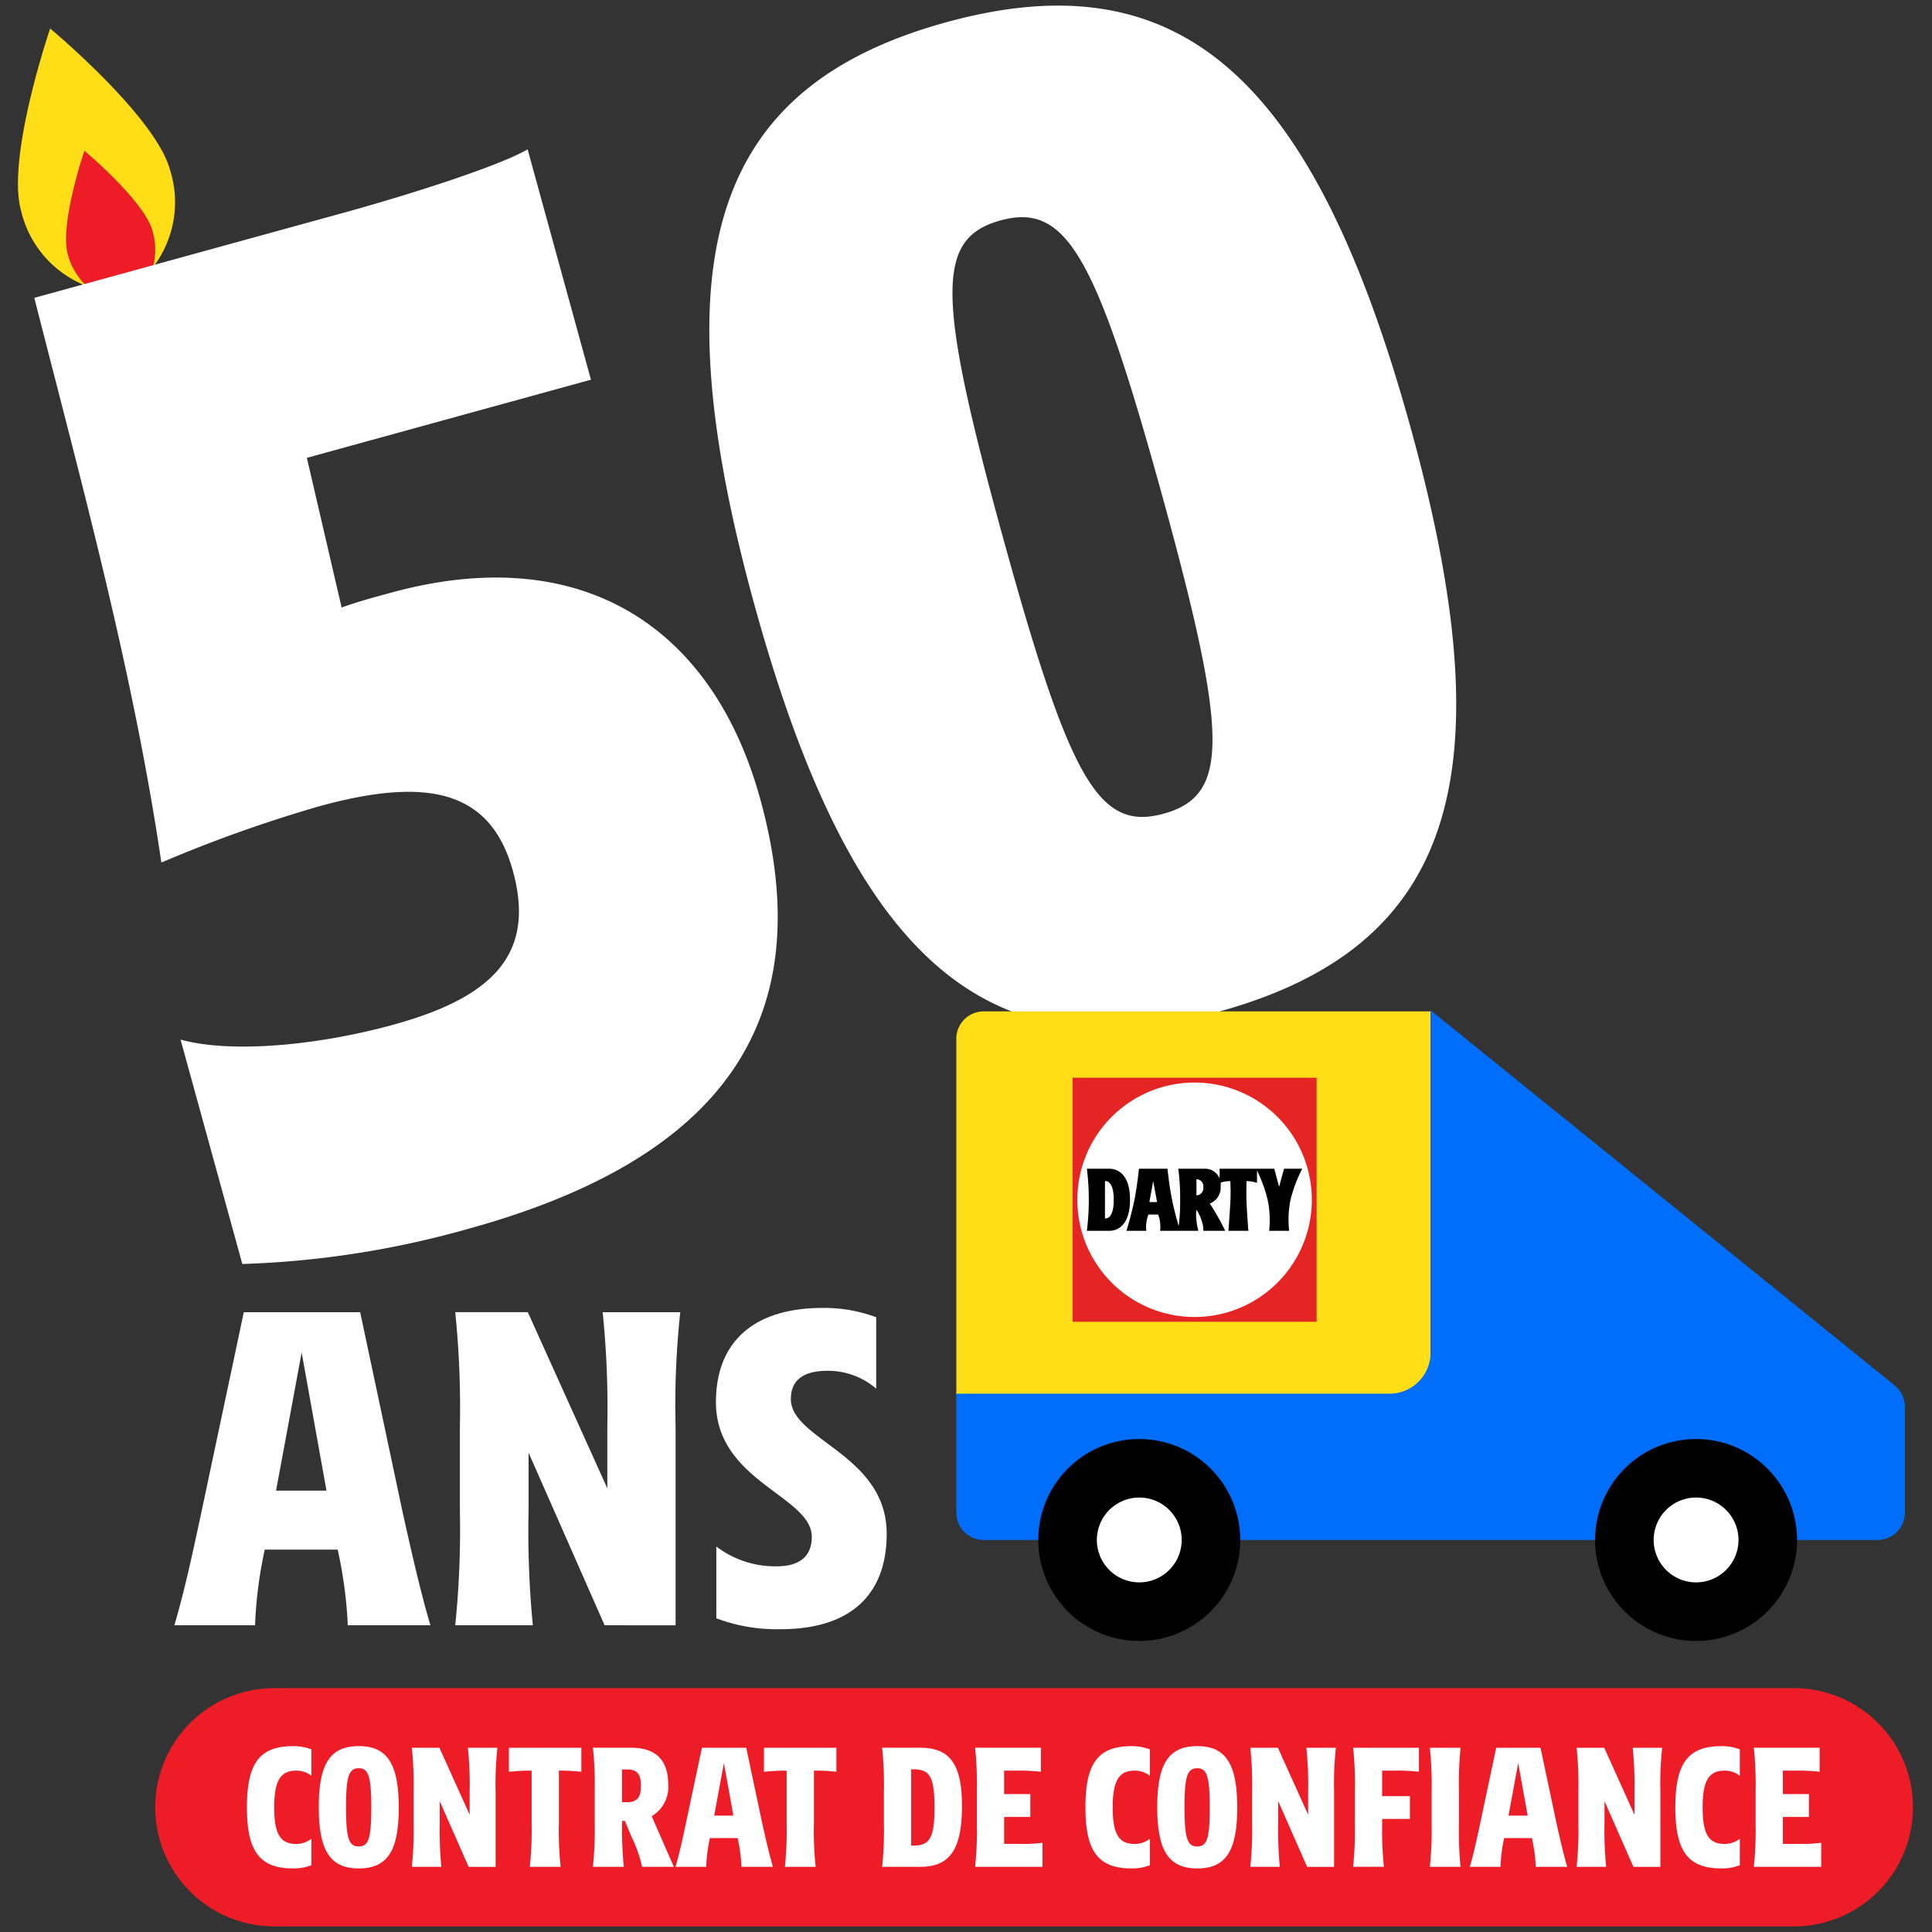
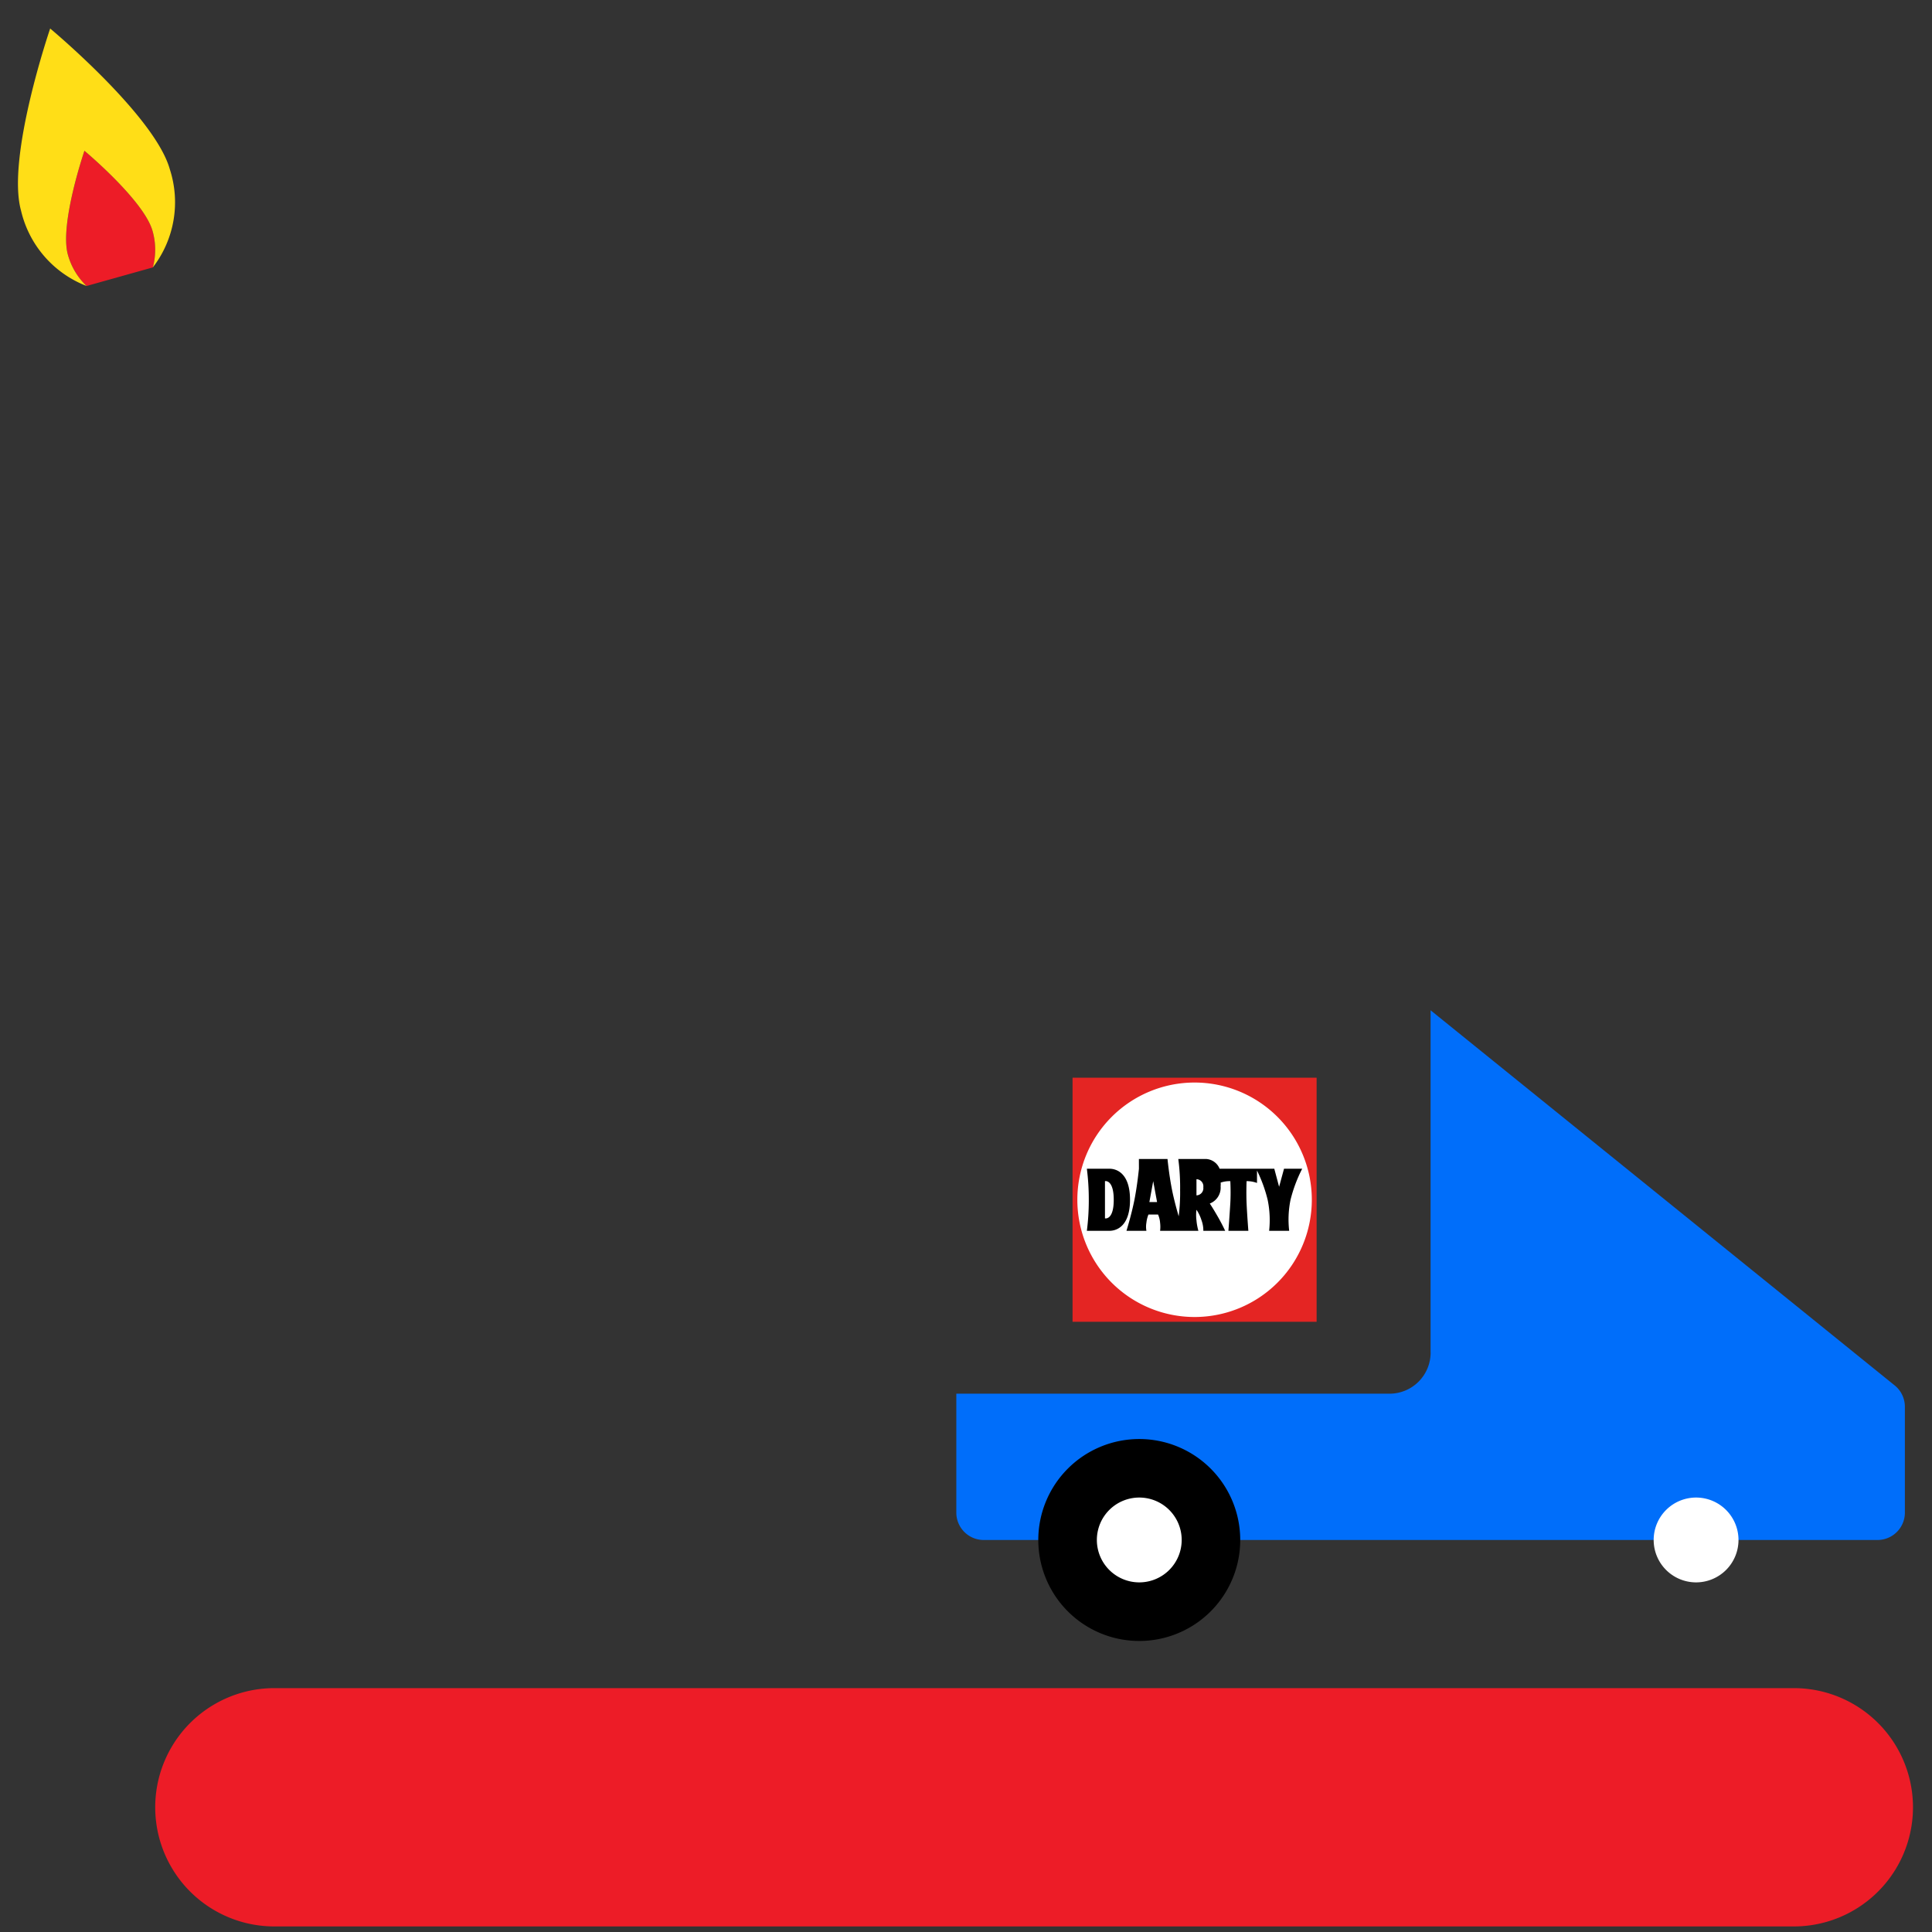
<svg xmlns="http://www.w3.org/2000/svg" width="172" height="172" version="1.1" viewBox="0 0 172 172">
  <rect x="0" y="0" width="172" height="172" fill="#333333" stroke="none" />
  <path d="m7.707 25.46a6.044 6.044 0 0 1-1.661-2.789c-0.76-2.713 1.473-9.246 1.473-9.246s5.3 4.421 6.063 7.134a6.069 6.069 0 0 1 0.03 3.246z" fill="#ed1c27" />
  <path d="m4.467 2.539s-3.925 11.471-2.59 16.23a9.506 9.506 0 0 0 5.829 6.69 6.054 6.054 0 0 1-1.663-2.79c-0.76-2.712 1.474-9.246 1.474-9.246s5.3 4.422 6.063 7.134a6.059 6.059 0 0 1 0.029 3.247 9.5 9.5 0 0 0 1.507-8.742c-1.334-4.762-10.649-12.523-10.649-12.523" fill="#ffde17" />
-   <path d="m93.352 0.512c-2.841 0.083-5.879 0.581-9.133 1.477-20.721 5.701-25.609 20.763-17.072 51.791 8.654 31.453 20.588 42.001 41.309 36.301 20.827-5.73 25.744-20.685 17.178-51.82-7.302-26.538-16.938-38.195-32.281-37.748zm-46.381 12.781c-2.059 1.252-9.273 3.693-16.5 5.682l-27.416 7.543c4.242 16.664 8.802 33.242 11.31 50.273a122.319 122.319 0 0 1 14.055-5.01c9.776-2.69 15.287-1.349 17.246 5.77 2.017 7.332-1.715 11.218-10.641 13.674-7.013 1.927-14.618 2.534-18.951 1.326l5.5 19.979a83.252 83.252 0 0 0 20.061-3.117c22.21-6.111 31.577-18.177 26.051-38.26-4.239-15.408-15.945-23.047-32.945-18.369-1.488 0.4-2.869 0.783-4.328 1.299l-3.094-13.322 25.291-6.957-5.639-20.51zm44.152 6.045c4.503 0.107 7.18 6.022 12.373 24.896h0.002c5.875 21.359 5.946 26.597 0.102 28.205-5.738 1.578-8.329-2.853-14.322-24.637-5.935-21.571-5.947-26.597-0.209-28.176 0.731-0.201 1.411-0.304 2.055-0.289zm-17.885 97.103c-6.115 0-9.5 3.005-9.5 8.393 0 7.046 8.533 8.357 8.533 11.984 0 1.724-1.071 2.625-3.109 2.625a8.623 8.623 0 0 1-5.389-1.762v6.391a15.223 15.223 0 0 0 5.838 0.967l0.002 0.004c6.044-0.038 9.326-3.009 9.326-8.5 0-7.046-8.531-8.358-8.531-11.984 0-1.693 1.105-2.521 3.281-2.521a6.578 6.578 0 0 1 4.316 1.588v-6.355a13.14 13.14 0 0 0-4.768-0.828zm-51.533 0.379-3.764 17.754c-0.795 3.73-1.555 7.219-2.418 10.119h7.184a38.14 38.14 0 0 1 0.863-6.734h6.492a38.619 38.619 0 0 1 0.9 6.734h7.357c-0.864-2.902-1.657-6.389-2.486-10.119l-3.768-17.754h-10.361zm18.824 0a83.889 83.889 0 0 1 0.414 10.154v7.564a83.9 83.9 0 0 1-0.414 10.154h6.908a87.242 87.242 0 0 1-0.381-10.154v-5.215l6.77 15.369 6.32 0.004v-17.719a76.84 76.84 0 0 1 0.416-10.154h-6.908a84.006 84.006 0 0 1 0.414 10.154v5.527l-7.08-15.686h-6.459zm-13.674 3.588 2.211 12.299h-4.49l2.279-12.299z" style="fill:#ffffff" />
  <path d="m24.427 150.289h135.272a10.608 10.608 0 1 1 0 21.216h-135.272a10.608 10.608 0 1 1 0-21.216" fill="#ed1c27" />
-   <path d="m31.939 155.451c-2.535 0-3.559 1.563-3.559 5.426 0 3.889 1.023 5.465 3.559 5.465 2.536 0 3.561-1.55 3.561-5.412 0-3.902-1.026-5.479-3.561-5.479zm74.648 0c-2.535 0-3.561 1.563-3.561 5.426 0 3.889 1.025 5.465 3.561 5.465s3.559-1.55 3.559-5.412c0-3.902-1.024-5.479-3.559-5.479zm-80.492 0.002c-2.969 0-4.113 1.497-4.113 5.451 0 3.928 1.144 5.438 4.113 5.438a4.368 4.368 0 0 0 1.629-0.287v-2.352-0.002a2.211 2.211 0 0 1-1.354 0.461c-1.419 0-1.959-0.894-1.959-3.258 0-2.364 0.553-3.271 1.959-3.271a2.208 2.208 0 0 1 1.354 0.459v-2.352a4.52 4.52 0 0 0-1.629-0.287zm74.648 0c-2.97 0-4.111 1.497-4.111 5.451 1e-6 3.928 1.141 5.438 4.111 5.438a4.368 4.368 0 0 0 1.629-0.287v-2.352-0.002a2.211 2.211 0 0 1-1.354 0.461c-1.419 0-1.957-0.894-1.957-3.258 0-2.364 0.551-3.271 1.957-3.271a2.208 2.208 0 0 1 1.354 0.459v-2.352a4.522 4.522 0 0 0-1.629-0.287zm52.518 0c-2.969 0-4.111 1.497-4.111 5.451 0 3.928 1.142 5.438 4.111 5.438a4.368 4.368 0 0 0 1.629-0.287v-2.352-0.002a2.211 2.211 0 0 1-1.354 0.461c-1.419 0-1.957-0.894-1.957-3.258 0-2.364 0.551-3.271 1.957-3.271a2.208 2.208 0 0 1 1.354 0.459v-2.352a4.52 4.52 0 0 0-1.629-0.287zm-100.473 0.143a31.885 31.885 0 0 1 0.158 3.861v2.732a34.379 34.379 0 0 1-0.158 4.008h2.75a32.665 32.665 0 0 1-0.156-3.914v-0.172h0.248l0.631 1.5a11.616 11.616 0 0 1 0.904 2.586h2.824l-1.971-4.506a3.021 3.021 0 0 0 1.471-2.838c0-2.168-1.117-3.258-3.311-3.258h-3.391zm9.703 0-1.432 6.754c-0.303 1.418-0.592 2.75-0.92 3.85h2.732a14.457 14.457 0 0 1 0.328-2.562h2.471a14.7 14.7 0 0 1 0.342 2.562h2.801c-0.328-1.103-0.631-2.431-0.947-3.85l-1.432-6.754h-3.943zm16.043 0v0.002a32 32 0 0 1 0.158 3.861v2.877a31.987 31.987 0 0 1-0.158 3.863h3.389c2.654 0 3.719-1.566 3.719-5.428 0-3.691-1.065-5.176-3.719-5.176h-3.389zm8.277 0a31.884 31.884 0 0 1 0.158 3.863v2.877a31.863 31.863 0 0 1-0.158 3.863h6l-0.002-2.143a13.826 13.826 0 0 1-2.074 0.102h-1.34v-2.4h2.33v-2.037h-2.332v-2.088h1.201a16.05 16.05 0 0 1 2.076 0.105v-2.143h-5.859zm40.484 0a31.884 31.884 0 0 1 0.158 3.863v2.877a31.863 31.863 0 0 1-0.158 3.863h2.732a33.093 33.093 0 0 1-0.143-3.861v-2.879a33.115 33.115 0 0 1 0.143-3.863h-2.732zm5.908 0-1.432 6.754c-0.303 1.418-0.592 2.75-0.92 3.85h2.732a14.454 14.454 0 0 1 0.328-2.562h2.471a14.7 14.7 0 0 1 0.342 2.562h2.801c-0.328-1.103-0.631-2.431-0.947-3.85l-1.432-6.754h-3.943zm22.936 0a31.886 31.886 0 0 1 0.158 3.863v2.877a31.865 31.865 0 0 1-0.158 3.863h6l-0.002-2.143a13.826 13.826 0 0 1-2.074 0.102h-1.34v-2.4h2.324v-2.037h-2.324v-2.088h1.199a16.048 16.048 0 0 1 2.076 0.105v-2.143h-5.859zm-119.475 0.002a32 32 0 0 1 0.158 3.863v2.877a31.982 31.982 0 0 1-0.158 3.861h2.629a33.047 33.047 0 0 1-0.145-3.861v-1.986l2.574 5.848 2.402 0.002v-6.74a29.258 29.258 0 0 1 0.158-3.863h-2.627a31.884 31.884 0 0 1 0.158 3.863v2.1l-2.693-5.963h-2.457zm74.65 0a32 32 0 0 1 0.158 3.863v2.877a31.98 31.98 0 0 1-0.158 3.861h2.627a33.047 33.047 0 0 1-0.145-3.861v-1.986l2.574 5.848 2.402 0.002v-6.74a29.259 29.259 0 0 1 0.158-3.863h-2.627a31.885 31.885 0 0 1 0.158 3.863v2.1l-2.693-5.963h-2.455zm9.152 0a31.993 31.993 0 0 1 0.156 3.861l-0.004 2.873a31.983 31.983 0 0 1-0.156 3.861h2.744a31.979 31.979 0 0 1-0.156-3.861v-0.395h2.469v-2.031h-2.469v-2.273h1.199a16.027 16.027 0 0 1 2.074 0.105v-2.141h-5.857zm19.896 0a32.01 32.01 0 0 1 0.158 3.863v2.877a31.988 31.988 0 0 1-0.158 3.861h2.627a33.051 33.051 0 0 1-0.145-3.861v-1.986l2.576 5.848 2.4 0.002v-6.74a29.26 29.26 0 0 1 0.158-3.863h-2.625a31.893 31.893 0 0 1 0.158 3.863v2.1l-2.693-5.963h-2.457zm-95.057 0.002v2.143a15.318 15.318 0 0 1 2.023-0.105v4.699a31.866 31.866 0 0 1-0.158 3.863h2.746l-0.004-0.004a29.372 29.372 0 0 1-0.156-3.863v-4.699a15.5 15.5 0 0 1 2 0.105v-2.139h-6.451zm22.707 0v2.143a15.318 15.318 0 0 1 2.021-0.105v4.699a31.867 31.867 0 0 1-0.156 3.863h2.744l-0.004-0.004a29.374 29.374 0 0 1-0.156-3.863v-4.699a15.5 15.5 0 0 1 2 0.105v-2.139h-6.449zm-3.564 1.363 0.842 4.676h-1.709l0.867-4.676zm70.713 0 0.842 4.676h-1.707l0.865-4.676zm-103.223 0.459c0.866 0 1.115 0.722 1.115 3.494 0 2.746-0.235 3.467-1.115 3.467s-1.131-0.706-1.131-3.506c0-2.771 0.265-3.455 1.131-3.455zm74.647 0c0.867 0 1.115 0.722 1.115 3.494 1e-5 2.746-0.235 3.467-1.115 3.467s-1.131-0.706-1.131-3.506c0-2.771 0.264-3.455 1.131-3.455zm-25.465 0.094 0.209 0.002c1.471 0 1.865 0.713 1.865 3.391 0 2.678-0.407 3.398-1.865 3.398h-0.209v-6.791zm-25.744 0.012h0.434c0.893 0 1.248 0.394 1.248 1.445 0 1.076-0.355 1.471-1.248 1.471h-0.434v-2.916z" style="fill:#ffffff" />
-   <path d="m85.137 124.18h39.784a2.439 2.439 0 0 0 2.439-2.439v-31.7h-39.784a2.439 2.439 0 0 0-2.439 2.439z" fill="#ffde17" />
  <path d="m127.361 120.417v-30.476l41.319 33.4a2.439 2.439 0 0 1 0.906 1.9v9.421a2.439 2.439 0 0 1-2.439 2.439h-79.57a2.439 2.439 0 0 1-2.439-2.439v-10.586h38.567a3.659 3.659 0 0 0 3.659-3.659" fill="#006efa" />
  <path d="m110.414 137.101a8.989 8.989 0 1 0-8.989 8.989 8.989 8.989 0 0 0 8.989-8.989" />
  <path d="m105.202 137.098a3.776 3.776 0 1 0-3.776 3.776 3.776 3.776 0 0 0 3.776-3.776" fill="#ffffff" />
-   <path d="m159.985 137.101a8.989 8.989 0 1 0-8.989 8.989 8.989 8.989 0 0 0 8.989-8.989" />
  <path d="m154.773 137.098a3.776 3.776 0 1 0-3.776 3.776 3.776 3.776 0 0 0 3.776-3.776" fill="#ffffff" />
  <rect x="95.486" y="95.945" width="21.728" height="21.729" fill="#e42523" />
  <path d="m106.346 117.249a10.437 10.437 0 1 1 10.441-10.439 10.438 10.438 0 0 1-10.441 10.439" fill="#ffffff" />
-   <path d="m96.76 104.049a21.62 21.62 0 0 1 0.172 2.766 21.305 21.305 0 0 1-0.172 2.76h2.012c0.676 0 1.83-0.446 1.83-2.76 0-2.314-1.145-2.766-1.83-2.766h-2.012zm4.635 0s-0.139 1.449-0.4 2.768c-0.261 1.319-0.709 2.758-0.709 2.758h1.775a2.092 2.092 0 0 1 0-0.723 2.66 2.66 0 0 1 0.182-0.725h0.855a2.254 2.254 0 0 1 0.182 0.734 2.869 2.869 0 0 1 0 0.713h1.785 1.623a5.077 5.077 0 0 1-0.17-0.928 3.666 3.666 0 0 1 0-0.945 3.507 3.507 0 0 1 0.449 0.938 2.584 2.584 0 0 1 0.162 0.936h1.945s-0.31-0.673-0.729-1.383c-0.4-0.694-0.641-1.045-0.641-1.045a1.516 1.516 0 0 0 0.963-1.545 1.384 1.384 0 0 0 0.002-0.316 2.356 2.356 0 0 1 0.863-0.131s0.055 0.998 0 1.947-0.17 2.473-0.17 2.473h1.775s-0.118-1.523-0.158-2.473 0-1.947 0-1.947a2.558 2.558 0 0 1 0.928 0.16v-1.109a12.789 12.789 0 0 1 0.949 2.611 8.869 8.869 0 0 1 0.131 2.758h1.785a8.751 8.751 0 0 1 0.119-2.758 12.824 12.824 0 0 1 1.039-2.768h-1.617l-0.438 1.607-0.428-1.607h-1.541-3.328v0.869a1.384 1.384 0 0 0-1.207-0.869h-2.471a19.342 19.342 0 0 1 0.162 2.768 16.794 16.794 0 0 1-0.127 2.334c-0.153-0.522-0.412-1.449-0.59-2.334-0.265-1.322-0.406-2.768-0.406-2.768h-2.547zm5.123 0.934a0.627 0.627 0 0 1 0.609 0.713 0.639 0.639 0 0 1-0.609 0.725v-1.438zm-8.113 0.166c0.15-0.009 0.748 0.058 0.748 1.668 0 1.84-0.781 1.65-0.781 1.65v-3.312s0.012-0.005 0.033-0.006zm4.262 0.006 0.344 1.863h-0.686l0.342-1.863z" style="fill:#000000" />
+   <path d="m96.76 104.049a21.62 21.62 0 0 1 0.172 2.766 21.305 21.305 0 0 1-0.172 2.76h2.012c0.676 0 1.83-0.446 1.83-2.76 0-2.314-1.145-2.766-1.83-2.766h-2.012zm4.635 0s-0.139 1.449-0.4 2.768c-0.261 1.319-0.709 2.758-0.709 2.758h1.775a2.092 2.092 0 0 1 0-0.723 2.66 2.66 0 0 1 0.182-0.725h0.855a2.254 2.254 0 0 1 0.182 0.734 2.869 2.869 0 0 1 0 0.713h1.785 1.623a5.077 5.077 0 0 1-0.17-0.928 3.666 3.666 0 0 1 0-0.945 3.507 3.507 0 0 1 0.449 0.938 2.584 2.584 0 0 1 0.162 0.936h1.945s-0.31-0.673-0.729-1.383c-0.4-0.694-0.641-1.045-0.641-1.045a1.516 1.516 0 0 0 0.963-1.545 1.384 1.384 0 0 0 0.002-0.316 2.356 2.356 0 0 1 0.863-0.131s0.055 0.998 0 1.947-0.17 2.473-0.17 2.473h1.775s-0.118-1.523-0.158-2.473 0-1.947 0-1.947a2.558 2.558 0 0 1 0.928 0.16v-1.109a12.789 12.789 0 0 1 0.949 2.611 8.869 8.869 0 0 1 0.131 2.758h1.785a8.751 8.751 0 0 1 0.119-2.758 12.824 12.824 0 0 1 1.039-2.768h-1.617l-0.438 1.607-0.428-1.607h-1.541-3.328a1.384 1.384 0 0 0-1.207-0.869h-2.471a19.342 19.342 0 0 1 0.162 2.768 16.794 16.794 0 0 1-0.127 2.334c-0.153-0.522-0.412-1.449-0.59-2.334-0.265-1.322-0.406-2.768-0.406-2.768h-2.547zm5.123 0.934a0.627 0.627 0 0 1 0.609 0.713 0.639 0.639 0 0 1-0.609 0.725v-1.438zm-8.113 0.166c0.15-0.009 0.748 0.058 0.748 1.668 0 1.84-0.781 1.65-0.781 1.65v-3.312s0.012-0.005 0.033-0.006zm4.262 0.006 0.344 1.863h-0.686l0.342-1.863z" style="fill:#000000" />
</svg>